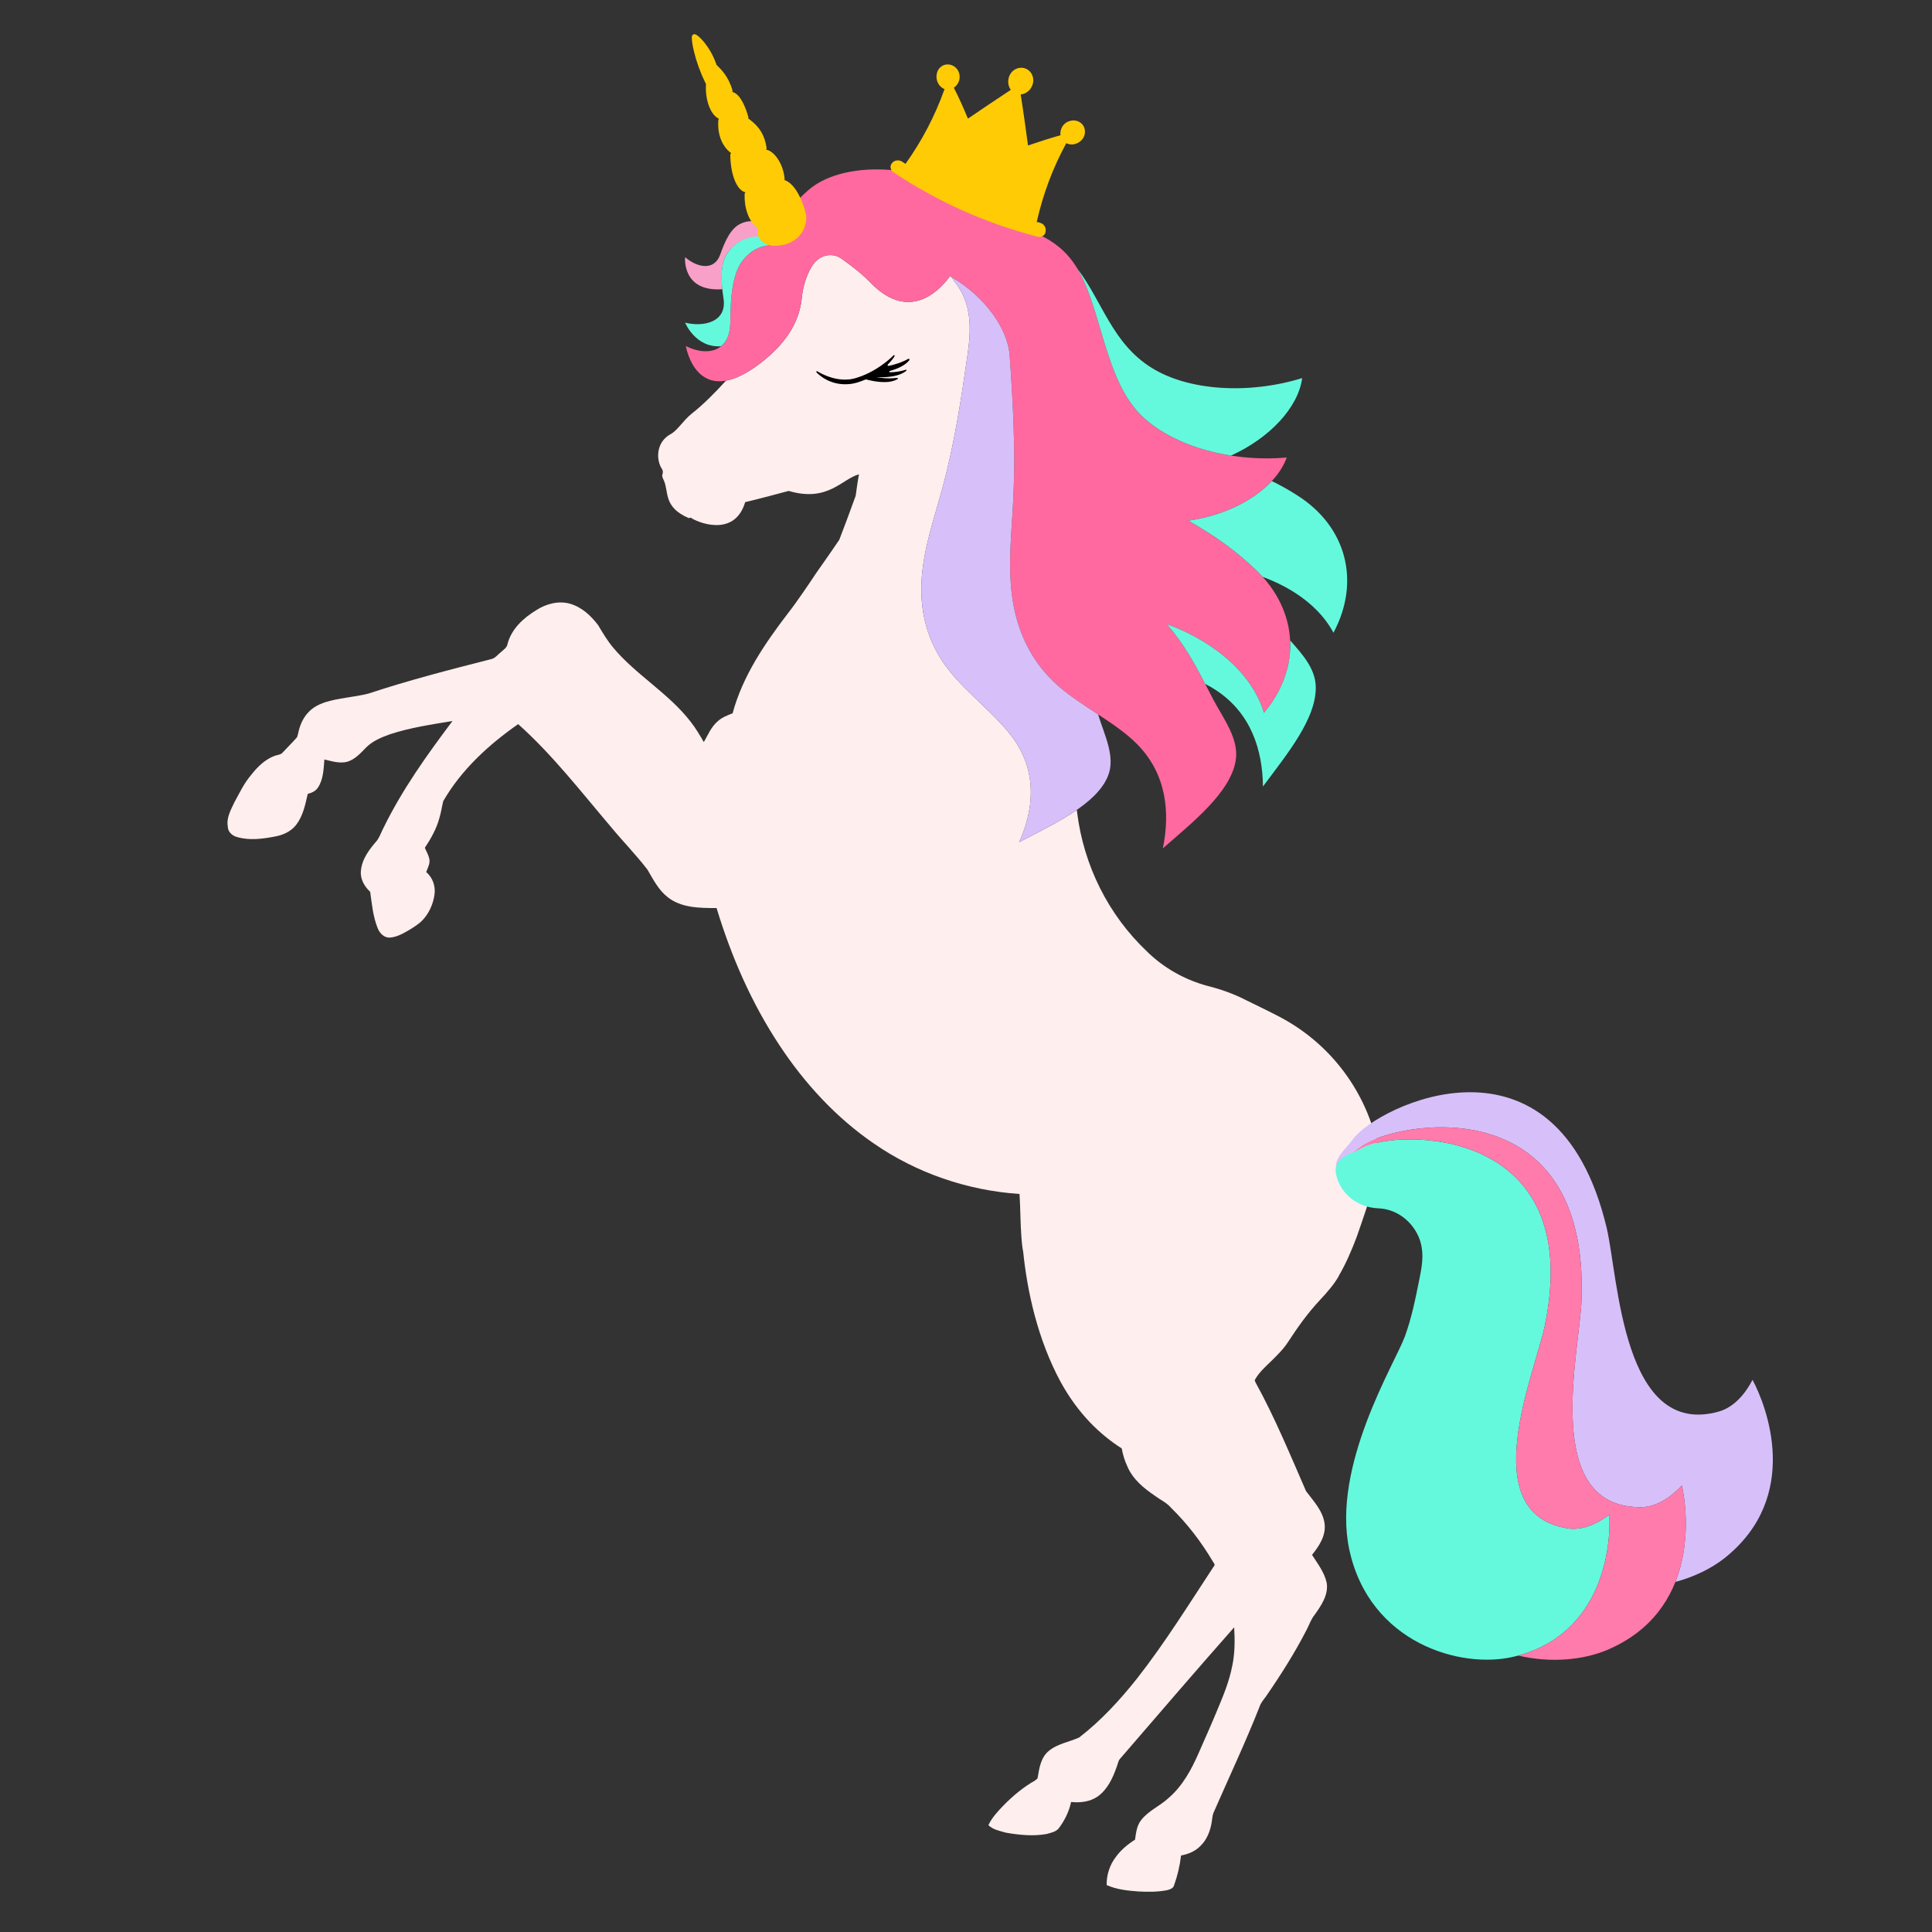
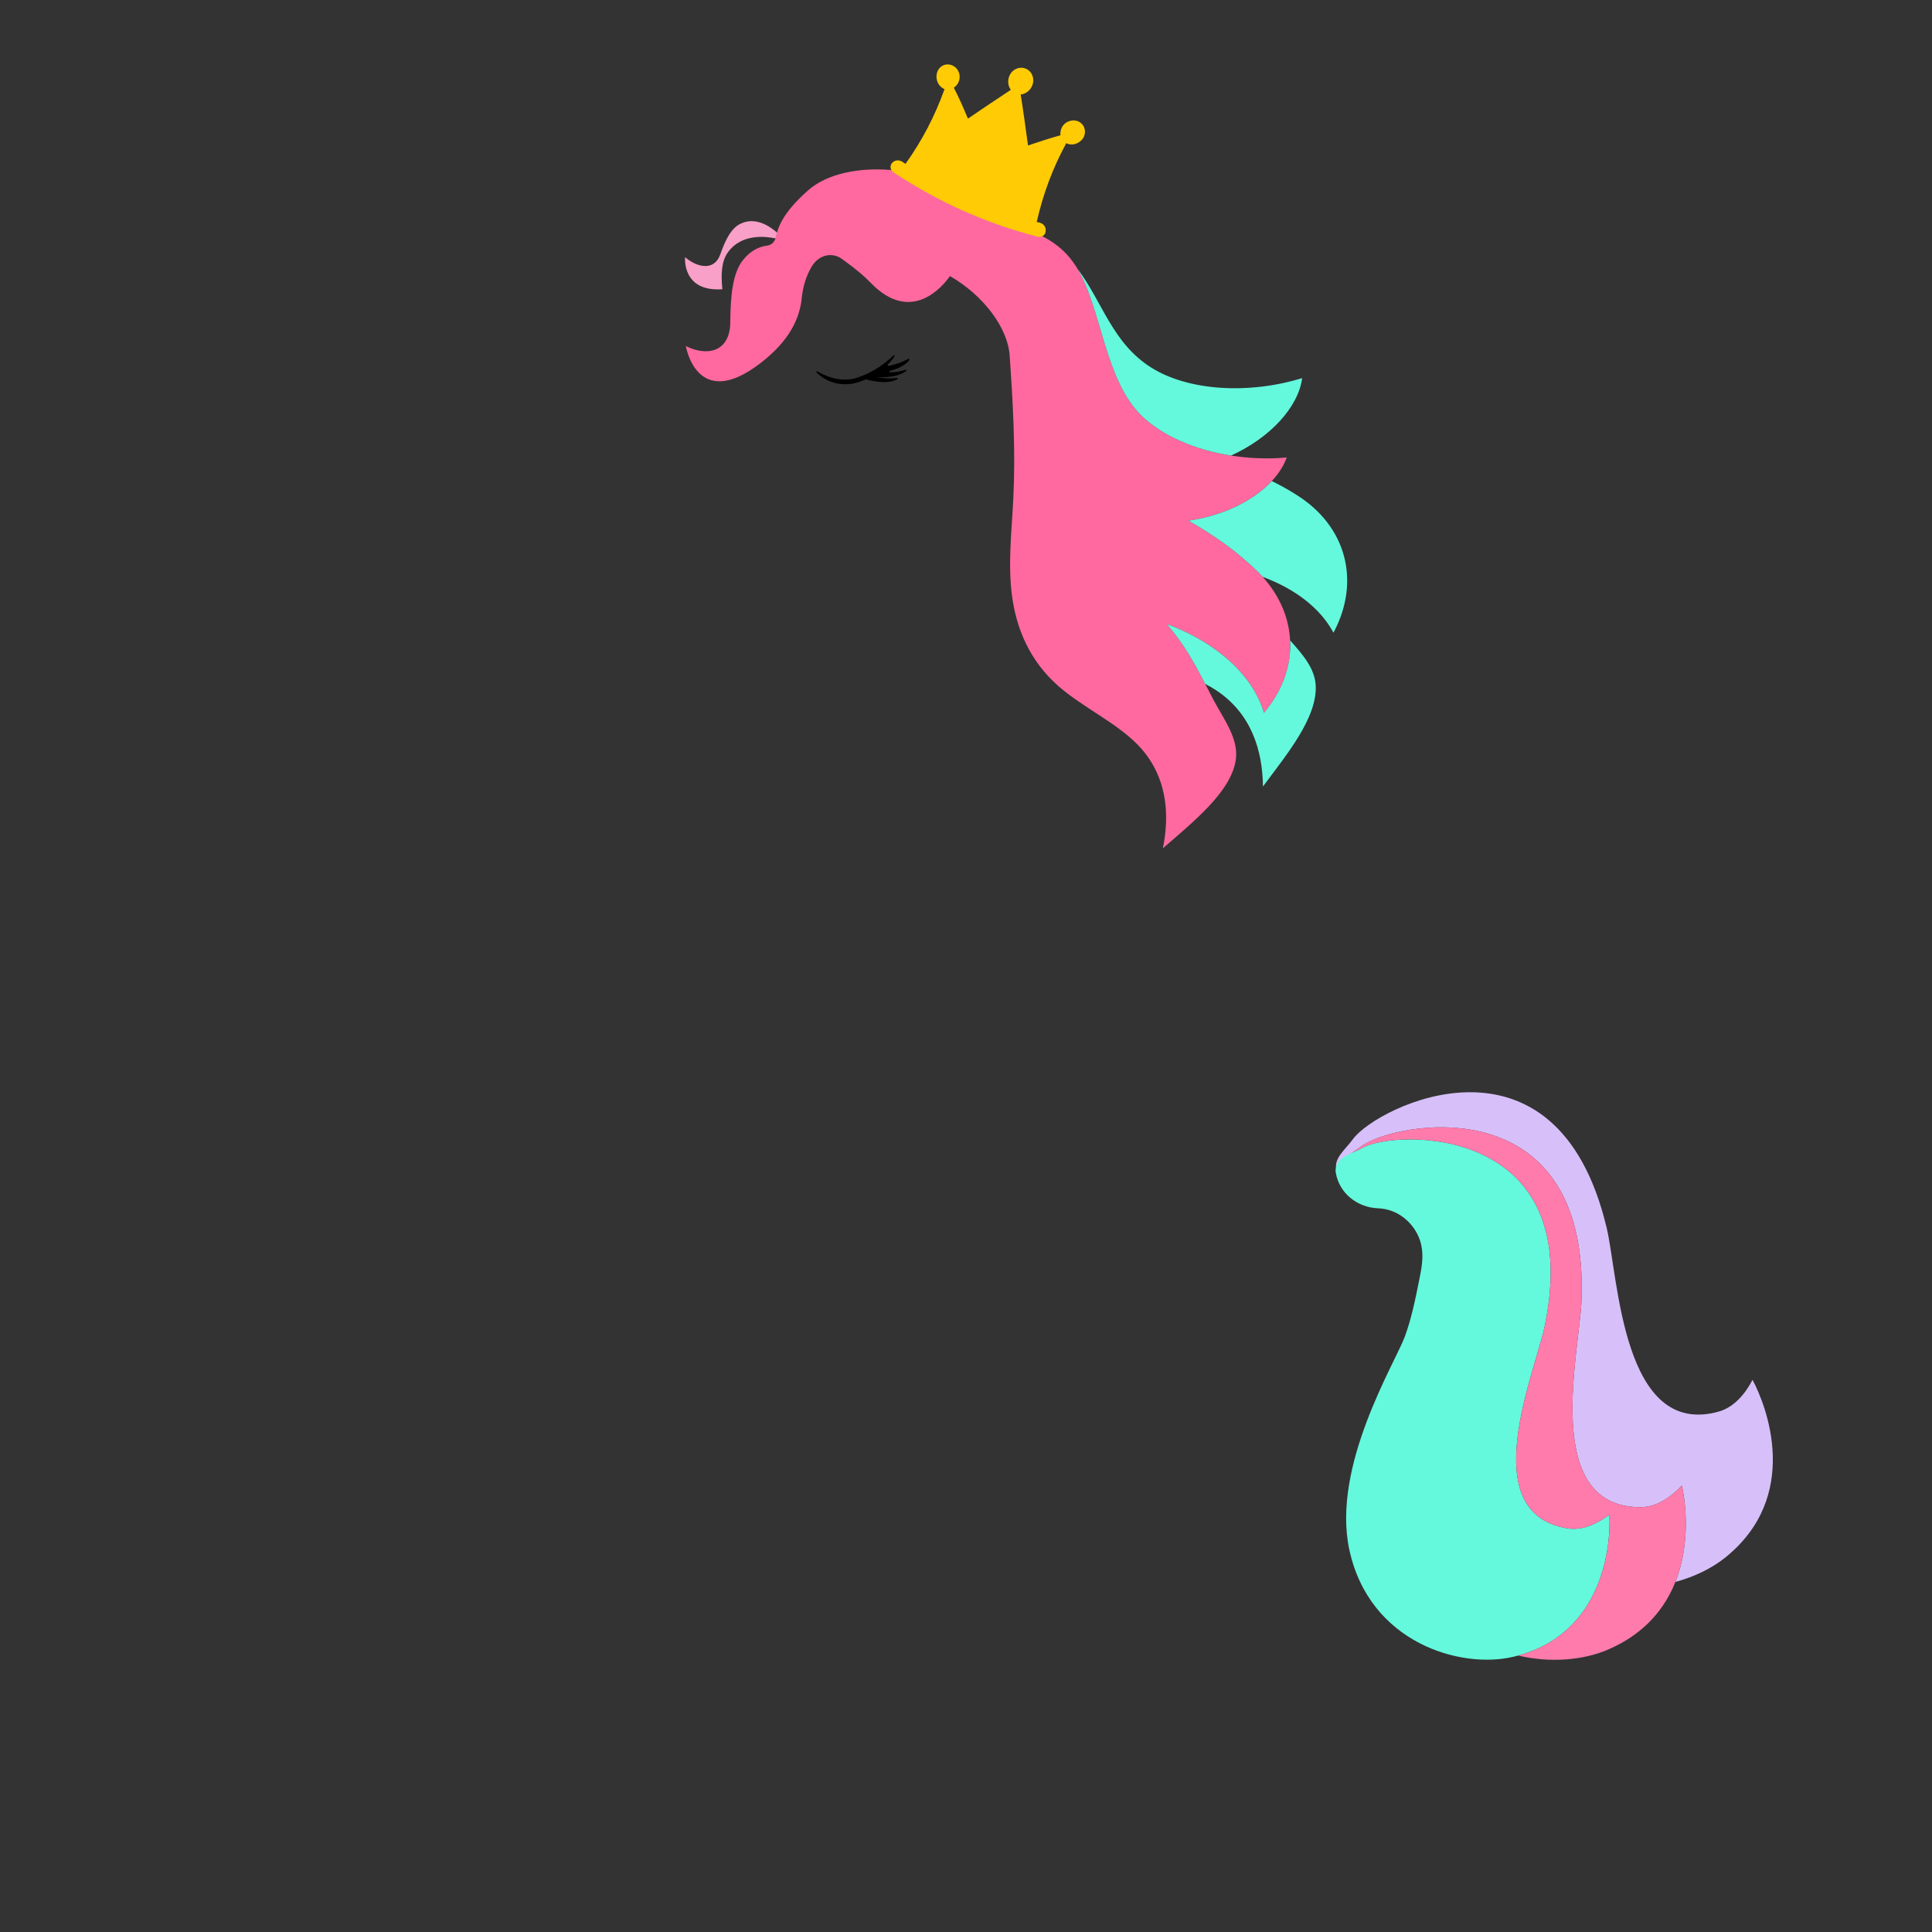
<svg xmlns="http://www.w3.org/2000/svg" version="1.1" id="Layer_1" x="0px" y="0px" width="1000px" height="1000px" viewBox="284 -212 1000 1000" style="enable-background:new 284 -212 1000 1000;" xml:space="preserve">
  <rect x="284" y="-212" width="1000" height="1000" fill="#333333" stroke="none" />
  <style type="text/css">
	.st0{fill:#FFEEEE;}
	.st1{fill:#D7C0F9;}
	.st2{fill:#64F9DD;}
	.st3{fill:#FF7BAC;}
	.st4{fill:#FF699F;}
	.st5{fill:#F8A0C7;}
	.st6{fill:#FFCB05;}
</style>
  <g>
-     <path class="st0" d="M996.7,379.6c0-0.2-0.1-0.3-0.1-0.5c-6.6-27.9-25-51.6-50.5-64.9c-6.5-3.4-12.5-6.2-17.1-8.5   c-6.4-3.3-13.2-5.7-20-7.4c-10.8-2.9-20.9-8.3-29.3-15.9c-0.7-0.6-1.3-1.2-2-1.9c-20.1-19-32.8-44.6-36.2-72.1   c-0.1-0.4-0.1-0.8-0.1-1.2c-9,6.2-20.1,11.6-29.9,16.7c7.4-16.4,9.5-35.1-2.2-52.5c-8.7-12.7-24.1-23.8-34-36.3   c-12.2-15.3-15.4-32.3-14.2-48.2c1.2-16,6.6-31.2,10.8-46.7c6.1-22.5,9.6-45.6,12.9-68.6c1.8-12.4,2.6-26.3-6.7-37.8   c-0.6-0.8-1.1-1.6-1.6-2.4c-0.3-0.2-0.5-0.3-0.8-0.5c-3.3,4.7-19.8,25.6-41.2,3.3c-5.7-6-15.5-12.7-15.5-12.7   c-5.2-3.1-11.6-1.2-15,4.7c-2.7,4.6-4.4,10.1-5,15.9c-1,10.4-6.1,22.2-21.7,34.1c-7,5.3-12.8,8-17.5,8.8c-5.8,6.4-12,12.6-18,17.3   c-4,3.2-7.1,8.4-10.5,10.3c-8,4.2-7.8,13.8-4.5,18.4c0.1,0.3,0.2,0.6,0.3,1c0,2.4-1.1,1.3,0.6,4.9c2.5,5.7-0.4,13.7,12.9,19.3   l0.9-0.3c2.6,2.1,22.6,10.9,28.2-8c4.5-1,21.9-5.6,22.5-5.8c20.4,6,27.5-6.2,36.4-8.6c-0.7,3.7-1.2,7.5-1.7,11.1   c-3.3,9.2-6.1,16.6-8.5,22.8c-3.8,5.7-11.8,17-11.8,17l-2.6,3.9c0,0-7.7,11.5-11.9,16.8c-12.1,15.8-23.7,32.7-28.9,52.1   c-2.8,1.1-5.7,2.2-7.9,4.3c-3.2,2.8-4.9,6.9-7,10.6c-2.1-3.6-4.2-7.2-6.8-10.5c-11.5-14.9-28.3-24.2-40.3-38.6   c-2.9-3.5-5.2-7.4-7.6-11.4c-3.7-4.9-8.4-9.3-14.5-11.1c-5.9-1.7-12.4,0-17.5,3.3c-6.6,4-12.9,9.7-14.9,17.5c-0.3,2-2.1,3-3.5,4.3   c-1.7,1.3-2.9,3.2-5.1,3.6c-21.2,5.4-42.6,10.9-63.4,17.8c-7.5,1.9-15.4,2.2-22.8,4.6c-3.1,1.1-6,2.6-8.3,5.1c-2.9,3-4.5,7-5.3,11   c-0.3,0.9-0.3,1.8-1,2.4c-2.2,2.5-4.7,4.9-6.9,7.3c-1,1.3-2.8,1.3-4.2,1.8c-5.1,1.9-9,5.8-12.2,9.9c-3.7,4.3-6,9.3-8.7,14.2   c-1.8,3.9-4.2,7.9-3.4,12.5c0,2.8,2.4,4.9,5,5.5c6.3,1.8,13.1,0.9,19.3-0.3c4.2-0.7,8.6-2.7,11.2-6.2c3.5-4.6,4.6-10.4,5.9-15.9   c2-0.5,4.1-1.4,5.3-3.3c2.8-4.2,2.9-9.7,3.3-14.5c3.8,0.9,7.8,2.2,11.8,1.2c4-1.2,6.9-4.4,9.8-7.4c3.4-3.4,7.8-5.2,12.2-6.8   c10.6-3.5,21.6-5.1,32.5-6.9c-13.3,17.7-26.1,35.6-35.8,55.5c-1.1,2.1-1.9,4.5-3.3,6.4c-3.9,4.5-7.8,9.5-8.3,15.7   c-0.4,4.3,1.9,8.1,4.8,10.8c0.9,6.2,1.4,12.6,3.8,18.6c0.9,2.5,3,4.9,5.8,5.1c3.5,0,6.9-1.8,10-3.6c2.4-1.4,4.9-3,6.9-4.8   c3.8-3.7,6.1-8.8,6.8-13.9c0.6-4.2-0.9-8.8-4.3-11.6c0.8-2.3,2.3-4.7,1.5-7.3c-0.4-1.8-1.5-3.5-2.2-5.3c3.2-4.8,6-9.8,7.5-15.3   c0.9-2.9,1.3-5.9,2-8.8c9.4-16.3,23.5-29.2,38.8-39.9c17.9,16,32.6,35.1,48.1,53.3c6.1,7.4,12.9,14.3,18.8,22   c3,5.1,5.7,10.5,10.4,14.2c7.1,5.7,16.7,5.7,25.4,5.7c7.6,25.1,18.1,49.2,32.6,71.1c13,19.7,29.3,37.4,48.7,50.7   c22.2,15.4,48.6,24.4,75.5,26.2c0.5,7.5,0.4,15.2,1,22.6c0.2,2.5,0.4,5,0.9,7.3c2.1,20.6,7.5,45.5,19.5,67.6   c9.1,16.5,20.5,27.2,31.5,34.2c0.6,3.2,1.5,6.4,3,9.5c2.8,6.5,8.4,11.1,14.3,15.1c2.8,2.1,5.9,3.4,8.2,6.1   c8.4,8.2,15.6,17.6,21.6,27.7c0.5,0.9,1.5,1.8,0.6,2.6c-12.9,19.6-25.3,39.6-39.7,58c-8.9,11.2-18.7,21.9-30,30.6   c-5.2,2.4-11.3,3.2-15.9,7.1c-4,3.4-4.8,8.8-5.6,13.7c-0.1,0.8-0.9,1-1.4,1.5c-6,3.4-11.4,7.9-16.2,12.8c-3,3.1-6.1,6.4-7.9,10.3   c2.4,2.4,6,3,9.1,3.9c6.9,1.2,14,1.9,20.9,0.7c2.1-0.6,4.5-1,6.2-2.7c3.1-4,5.5-8.8,6.6-13.9c4.7,0.5,9.8-0.1,13.7-2.8   c5.1-3.6,7.9-9.6,9.9-15.4c0.6-1.4,0.7-2.9,1.6-4c19.7-22.8,39.2-45.6,59.2-68.2c0.4,6.7,0.4,13.5-1,20c-1.5,7.8-4.5,15.1-7.6,22.5   c-3.1,7.5-6.4,14.9-9.7,22.4c-3.8,8.7-8.4,17.2-15.6,23.4c-4.5,4.2-10.3,6.5-14.1,11.3c-2.4,2.9-2.8,6.7-3.3,10.3   c-3.8,2.4-7.4,5.4-9.9,8.9c-3.2,4.1-4.9,9.4-4.8,14.6c5.1,2.3,10.8,2.9,16.2,3.3c5,0.3,10,0.3,14.9-0.6c1.5-0.4,3.4-0.9,3.8-2.6   c1.8-5,3-10.1,3.6-15.4c3.7-0.7,7.2-2.1,9.9-4.8c3.5-3.3,5.3-8,6-12.6c0.3-1.6,0.3-3.3,0.9-4.7c8-18.3,16.5-36.3,23.8-54.8   c0.6-2,2-3.6,3.2-5.2c7.8-11.3,15.1-22.8,21.3-34.9c1.3-2.5,2.2-5.3,4-7.5c3.4-4.8,7.3-10.4,6.3-16.6c-1.1-5.3-4.7-10-7.6-14.5   c3.7-4.6,7.3-10,6.5-16.2c-0.9-6.6-5.7-11.6-9.6-16.8c-8.2-18.8-16.1-38-26-56c-0.3-0.6-0.8-1.5-0.3-1.9c2.1-3.7,5.4-6.6,8.5-9.6   c3-3,6.2-6.1,8.5-9.7c5-7.7,10.3-15.1,16.5-21.7c3.8-4.1,7.4-8.2,9.8-12.5v-0.1c3.7-6.4,6.6-13.1,9.2-20c3.1-8.9,7.2-20.6,7.8-24.6   C995.4,393.8,999,389.6,996.7,379.6z" />
    <path id="path3354_1_" d="M754.7-26.1L754.7-26.1c-0.2-0.2-0.3-0.2-0.5-0.2c-3.6,2-7.4,3.1-10.3,3.7c-0.4,0-0.6-0.4-0.4-0.7   c2-2,3.1-3.6,3.5-4.3c0.1-0.2,0.1-0.3,0-0.5l0,0c-0.2-0.1-0.4-0.1-0.5,0c-1.3,1.4-9.3,9-20.3,12c-1,0.2-2.1,0.5-3.1,0.5   c-7.7,0.7-14.6-3.3-16-4.2c-0.2-0.1-0.3-0.1-0.5,0l0,0c-0.1,0.2-0.1,0.4,0,0.5c1.2,1.3,7.2,7,16.9,6.1c1.4-0.1,2.8-0.4,4.2-0.8   c1.5-0.5,3-1,4.4-1.6c0.1,0,0.2-0.1,0.3,0c0.1,0,0.2,0.1,0.3,0.1c0.4,0.1,5.9,1.6,10.8,1.2c2.1-0.2,3.8-0.7,5.1-1.5   c0.2-0.1,0.2-0.2,0.1-0.4l0,0c-0.1-0.2-0.2-0.2-0.4-0.2c-0.4,0-0.8,0.1-1.3,0.1c-3.6,0.4-6.9-0.1-9.4-0.5c1.6,0.1,3.8,0.1,6-0.1   c4.3-0.4,7.5-1.5,9.5-3.2c0.1-0.1,0.1-0.3,0.1-0.4l0,0c-0.1-0.2-0.2-0.2-0.4-0.1c-1.9,0.6-3.9,1-6.2,1.2c-0.6,0-1.3,0.1-1.9,0.1   c-0.5,0-0.6-0.6-0.1-0.7c3.6-1,7.8-2.7,10.1-5.6C754.8-25.7,754.7-25.9,754.7-26.1z" />
    <path class="st1" d="M1191.1,502.2c-3.7,7.2-9.6,14.2-17.4,16.4c-50,14.1-52-69.4-58.1-95.1c-26-109-119-62.8-131.3-45.9   c-3.9,5.4-10.3,10-8.5,16.2c0.8-5.6,7.6-8.4,12.4-12.2c16.4-12.9,118.4-32.6,114.4,79.3c-0.9,26.4-21.3,107.5,30.7,107.2   c8.1,0,15.6-5.2,21.2-11.2c2,8.6,4.6,29.9-3.3,49.9c10-2.7,18.8-7.1,25.4-12.3C1216.8,562.5,1198.2,515.4,1191.1,502.2z" />
    <path class="st2" d="M1083.6,474.1c-5.1,24.6-36.8,97.1,11.8,105c7.6,1.2,15.4-2.4,21.6-7.1c0.8,14.1-2.1,62.1-49.5,73.5   c-27.4,6.6-74.7-7.1-85.1-55.4c-9.3-43.3,23.7-96.6,28.7-110.2c3.5-9.5,5.5-19.5,7.5-29.5c1.1-5.4,2.2-11,1.3-16.5   c-1.2-8.3-7.2-15.8-15-18.9c-2.5-1-5.1-1.5-7.8-1.6c-10.7-0.5-19.9-7.8-21.7-18.4c-0.1-0.6-0.1-1-0.1-1.2c0.1-7,8.1-8.5,13.9-11.7   C1006.5,372.4,1105,370,1083.6,474.1z" />
    <path class="st3" d="M1154.5,556.9c-5.6,6-13.1,11.2-21.2,11.2c-52,0.3-31.6-80.8-30.7-107.2c4-111.9-98-92.2-114.4-79.3   c-1.3,1-2.8,2-4.2,3c1.8-0.8,3.6-1.6,5.2-2.5c17.3-9.7,115.8-12.1,94.4,92c-5.1,24.6-36.8,97.1,11.8,105c7.6,1.2,15.4-2.4,21.6-7.1   c0.8,13.9-2,60.5-47.2,72.9c16.8,4,33.8,2.3,46.1-2.9C1163.2,621.9,1157.8,571.5,1154.5,556.9z" />
    <path class="st4" d="M934.6,83.5c-10.2-9.9-21.7-18.2-35.5-26c24.3-3.4,45.2-16.8,50.9-32.7c-29,2.6-59-6.1-75-21.5   c-19.4-18.8-20.7-55.9-33.8-77c-8.7-14-21.3-18.5-40-24.6c-5.5-1.8-10.7-4.5-15.1-8.3c-0.9-0.8-1.9-1.7-2.9-2.8   c-15.3-16-60.9-21.7-80.9-4.1C688.1-101,686.5-93.2,685.5-89c-0.5,2.1-2.1,3.8-4.3,4.1l0,0c-4.2,0.5-8.8,2.6-12.7,7.6   c-5.3,6.7-6.4,18.4-6.5,31.9c-0.1,16.6-13.2,17.6-23,12.5c0,0,5.5,34.1,38.3,9.1C692.9-35.7,698-47.5,699-57.9   c0.6-5.8,2.3-11.3,5-15.9c3.4-5.9,9.8-7.8,15-4.7c0,0,9.8,6.7,15.5,12.7c21.4,22.3,37.9,1.4,41.2-3.3c17.1,9.8,29.9,26.6,30.9,41.1   c1.7,24.5,3.1,49.1,1.9,73.7c-0.8,16.9-2.9,33.8-0.7,50.6c2.2,16.7,8.9,33.5,24,46.8c12.3,10.8,29.7,18.8,40.9,30.2   c15.1,15.4,17,35.2,13.2,53.8c15.5-13.6,35-28.9,37.7-45.5c1.8-11.1-6.2-21.3-11.7-31.7c-7.3-13.9-12.9-26.2-24-38.9   c25.9,9.5,44.7,26.7,50.3,46C957.6,134.1,956.2,104.6,934.6,83.5z" />
    <path class="st5" d="M657.9-62.3c-0.8-7.8-0.5-14.6,3-19.3c7-9.5,19.2-8.1,24.5-7c0-0.1,0.1-0.3,0.1-0.4c0.2-0.7,0.4-1.6,0.7-2.6   c-3.6-3.2-11.1-8.4-18.9-4.6c-4.9,2.3-7.9,8.5-10.5,15.9c-3.2,9-12.4,6.5-18.2,1.4C638.6-78.9,636.8-60.8,657.9-62.3z" />
-     <path class="st2" d="M657.2-32.8c2.9-2.3,4.8-6.4,4.8-12.6c0.1-13.5,1.2-25.2,6.5-31.9c3.9-5,8.5-7.1,12.7-7.6   c2.1-0.3,3.6-1.8,4.2-3.8c-4.1-1.1-16.8-3.4-24.5,7.1c-4.2,5.6-3.9,14.3-2.4,24.2c1.8,12.1-10.2,14.8-19.9,12.4   C638.6-45,644-31.8,657.2-32.8z" />
    <path class="st2" d="M875,3.3c10.7,10.3,27.6,17.6,46.2,20.5c20-9.1,34.8-24.9,36.8-40.1c-27.9,8.6-59,6.5-77.9-5.3   c-20.4-12.7-25.4-34.1-38.4-51.3C854.3-51.7,855.8-15.3,875,3.3z" />
    <path class="st2" d="M955.3,44.3c-4.2-2.7-8.5-5.1-13-7.3c-9.5,10.2-25.4,18-43.2,20.5c13.8,7.8,25.3,16.1,35.5,26c1,1,2,2,3,3.1   c16.8,6.2,29.9,16.3,36.6,28.9C988.4,88.9,980.9,60.4,955.3,44.3z" />
    <path class="st2" d="M951.8,119.5c0.6,12.9-3.9,26-13.6,37.5c-5.6-19.3-24.4-36.5-50.3-46c8.9,10.2,14.3,20.2,19.9,31   c2,1,3.9,2.1,5.7,3.3c18,11.9,24,30.8,24.2,49.8c12.3-16.6,28.2-35.6,27.3-52.4C964.5,133.8,958.1,126.6,951.8,119.5z" />
-     <path class="st1" d="M852.4,157.8c-7.2-4.7-14.5-9.4-20.6-14.7c-15.1-13.3-21.8-30.1-24-46.8c-2.2-16.8-0.1-33.7,0.7-50.6   c1.2-24.6-0.2-49.2-1.9-73.7c-1-14.3-13.4-30.8-30.1-40.6c0.5,0.8,1,1.7,1.6,2.4c9.3,11.5,8.5,25.4,6.7,37.8   c-3.3,23-6.8,46.1-12.9,68.6c-4.2,15.5-9.6,30.7-10.8,46.7c-1.2,15.9,2,32.9,14.2,48.2c9.9,12.5,25.3,23.6,34,36.3   c11.7,17.4,9.6,36.1,2.2,52.5c17.9-9.4,40.1-19.5,46-34.3c4-9.9-1.8-21-5.1-31.7C852.4,157.9,852.4,157.8,852.4,157.8z" />
    <path class="st6" d="M822.3-96.7c-0.6-0.2-1-0.3-1.7-0.4c3.3-14.5,8.2-27.7,15.3-40.8c2.9,1.5,6.6,0.4,8.6-2.4   c1.9-2.8,1.3-6.7-1.7-8.5c-3-1.8-7.1-0.7-9,2.4c-0.8,1.4-1.1,3-0.9,4.4c-5.7,1.6-11.2,3.4-16.8,5.3c-1.2-8.8-2.4-17.6-3.8-26.4   c2.3-0.2,4.6-1.7,5.8-4.2c1.7-3.5,0.3-7.6-3-9.1c-3.4-1.5-7.3,0.3-8.7,3.8c-1,2.5-0.6,5.2,0.8,7.1c-7.5,4.9-14.8,9.9-22.2,14.9   c-2.3-5.5-4.6-10.8-7.3-16c1.2-0.8,2.2-2,2.7-3.6c1.1-3.5-0.8-7.2-4.2-8.2c-3.4-1-6.6,1.1-7.3,4.5c-0.8,3.3,1,6.9,4,8   c-5,14-11.6,26.6-20.2,38.7c-0.7-0.4-1-0.6-1.7-1.1c-1.7-1.1-4-0.9-5.3,0.7c-1.3,1.5-0.9,3.7,0.9,4.9   c23.1,15.3,47.5,26.2,74.4,33.2c2,0.5,4-0.6,4.2-2.6C825.6-94.4,824.2-96.2,822.3-96.7z" />
-     <path class="st6" d="M701.3-100.6c-0.1-0.6-3.4-14.9-10.7-18l-0.7-0.3l0.2-0.4v-0.3c-0.8-8.4-5.8-14.1-9-14.8l-0.6-0.1l0.3-0.6   v-0.3c-1-6.5-3.4-10.6-8.7-14.7l-0.9-0.7l0.2-0.4l-0.1-0.4c-1.2-4.2-3.8-11.4-7.9-12.7l-0.4-0.1l0.2-0.5l-0.1-0.4   c-2-7.1-6-10.9-7.7-12.6l-0.7-0.7l0.1-0.2l-0.2-0.4c-3.1-8.7-9.3-15.2-11.2-15.1h-0.3l-0.2,0.1c-0.2,0.1-0.5,0.3-0.7,0.8   c-0.7,2,1.6,13.4,6.6,23.6l0.7,1.5l-0.1,0.1v0.2c-0.4,7.6,2.2,14.9,6.2,17.2l0.5,0.3c-0.1,0.2-0.3,0.7-0.3,0.7v0.2   c-0.6,8,2.6,13.5,5.7,16.1l0.9,0.7L662-132v0.3c0.1,9.6,3.1,17.4,7.1,19l0.7,0.2c-0.1,0.3-0.4,0.9-0.4,0.9v0.2   c-0.2,7.2,2.2,13.9,6.2,16.9l0.8,0.7c-0.1,0.1-0.3,0.7-0.3,0.7v0.3c0,2.4,0.7,4.3,2.2,5.7c1.7,1.6,4.2,2.4,7.5,2.3   c2.8-0.1,5.4-0.8,6.2-1.2C702.6-90.4,701.3-100.5,701.3-100.6z" />
  </g>
</svg>